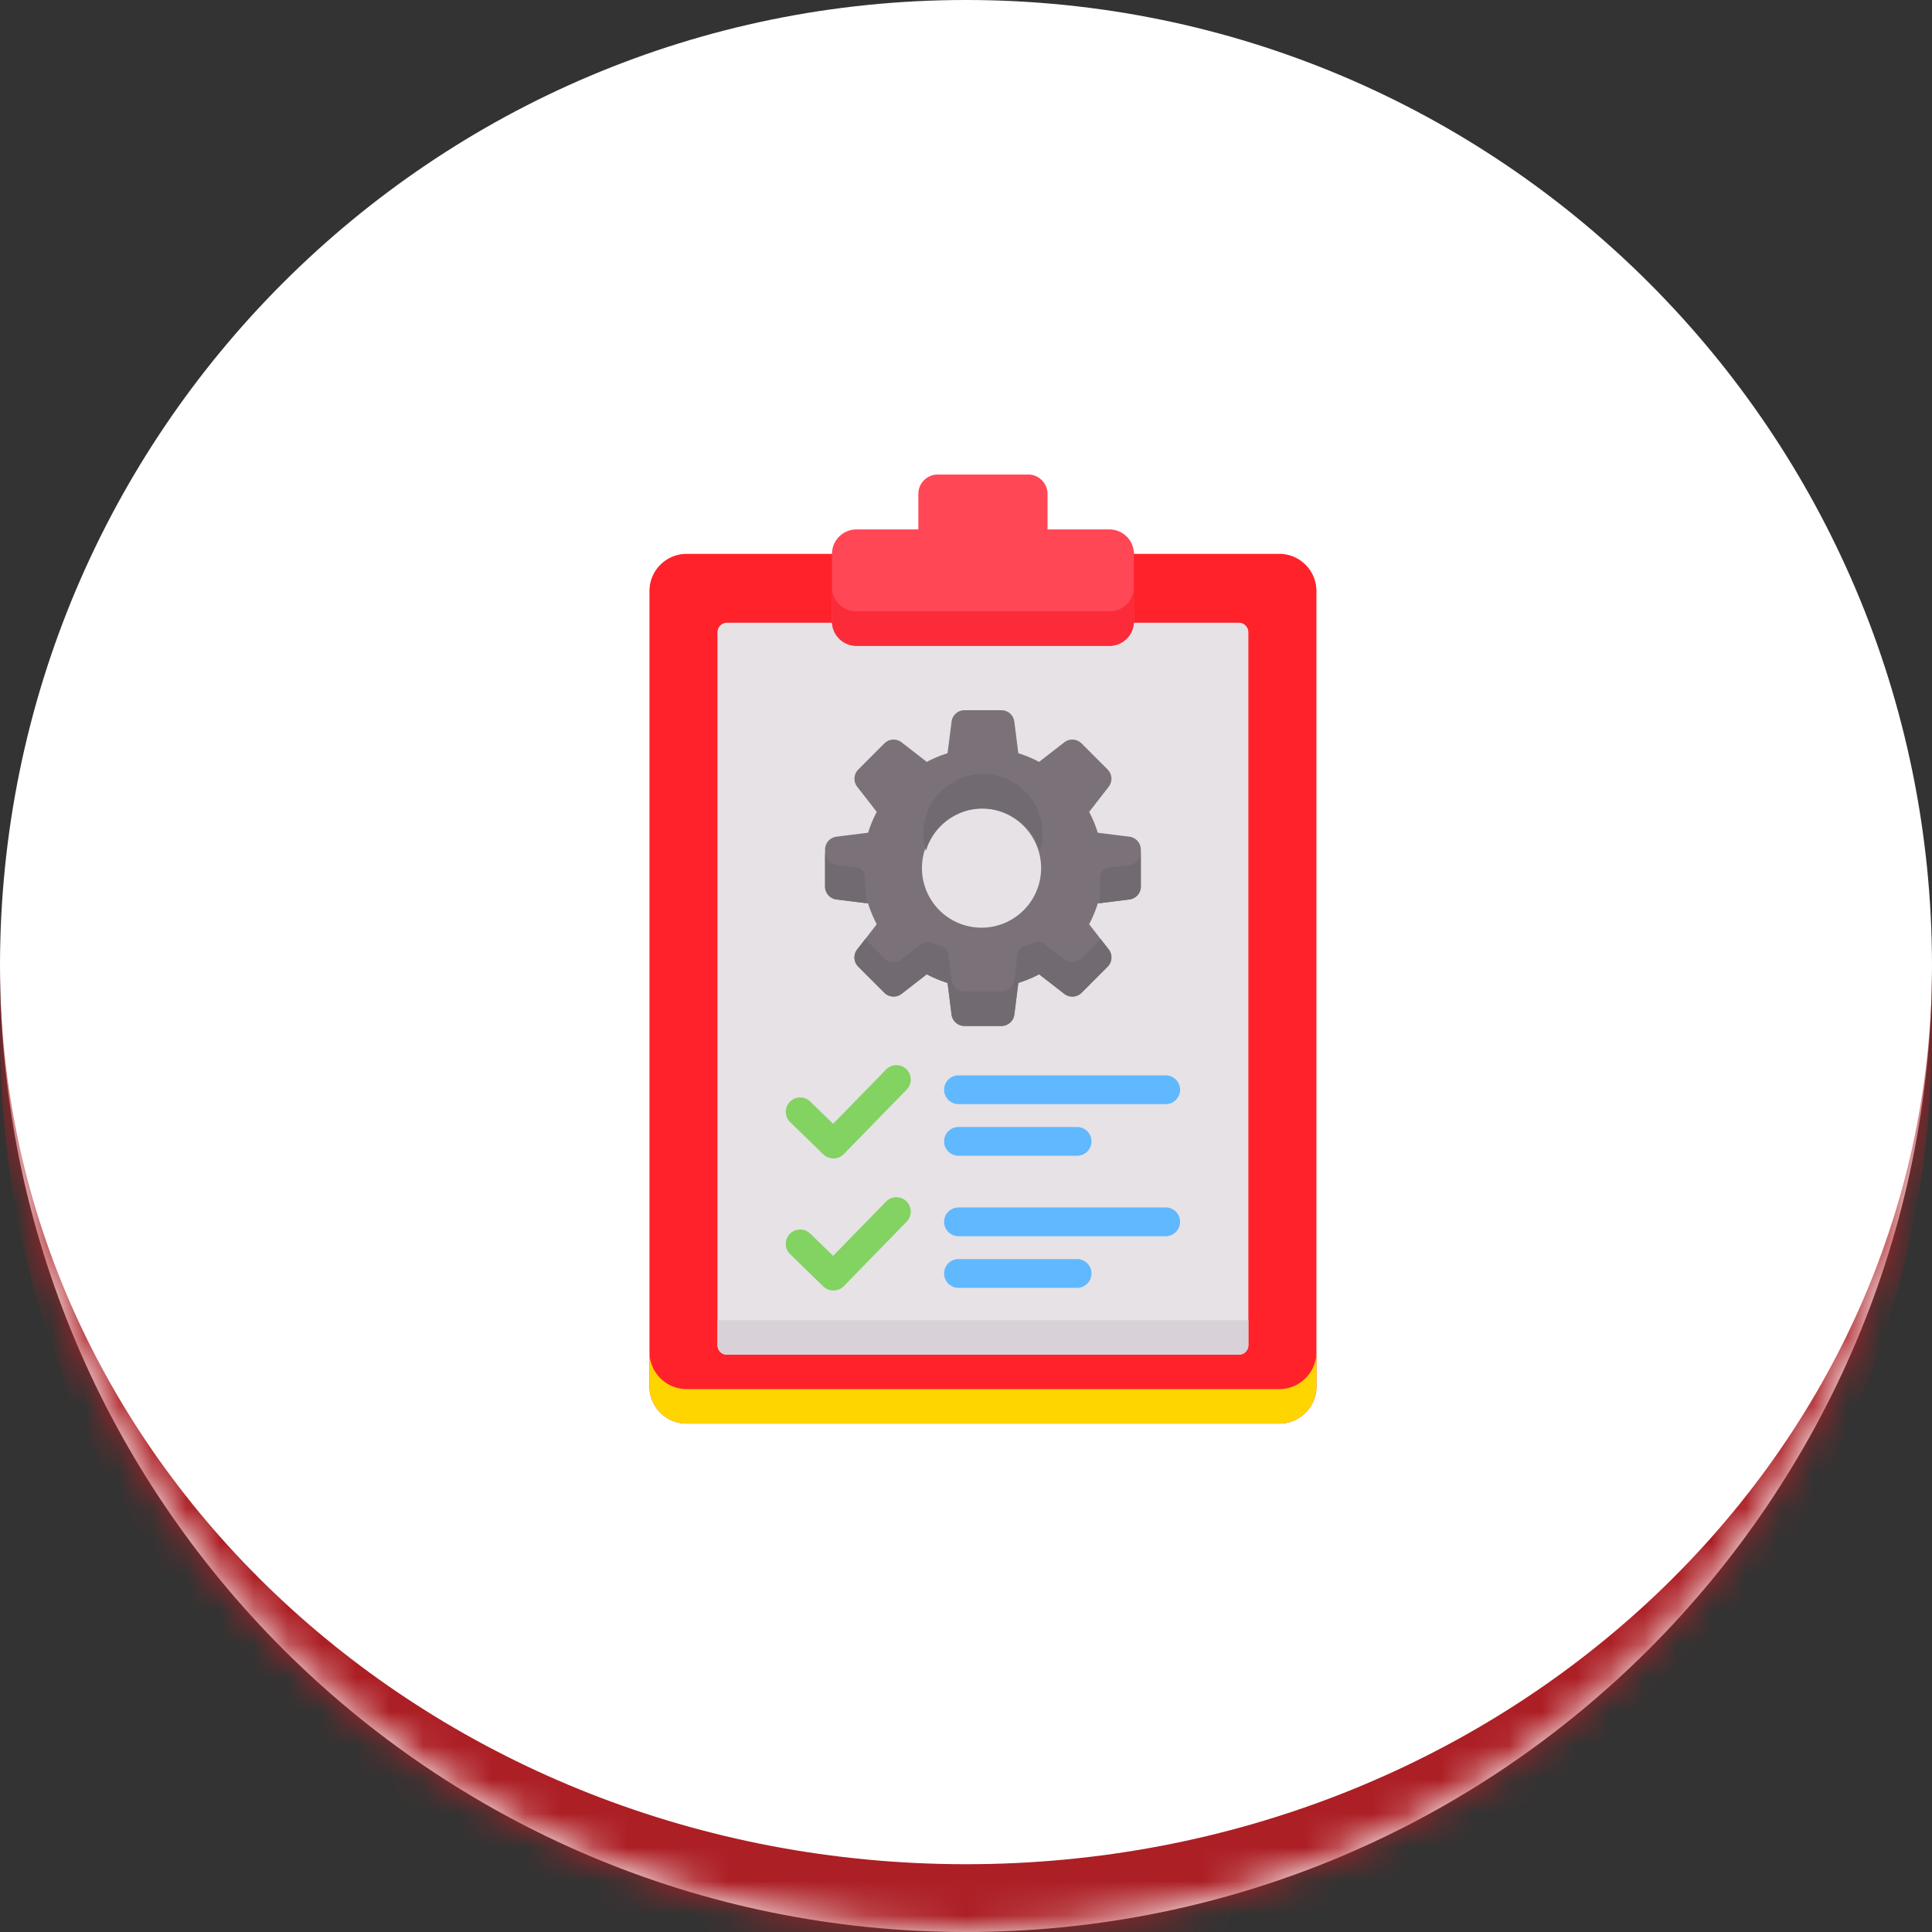
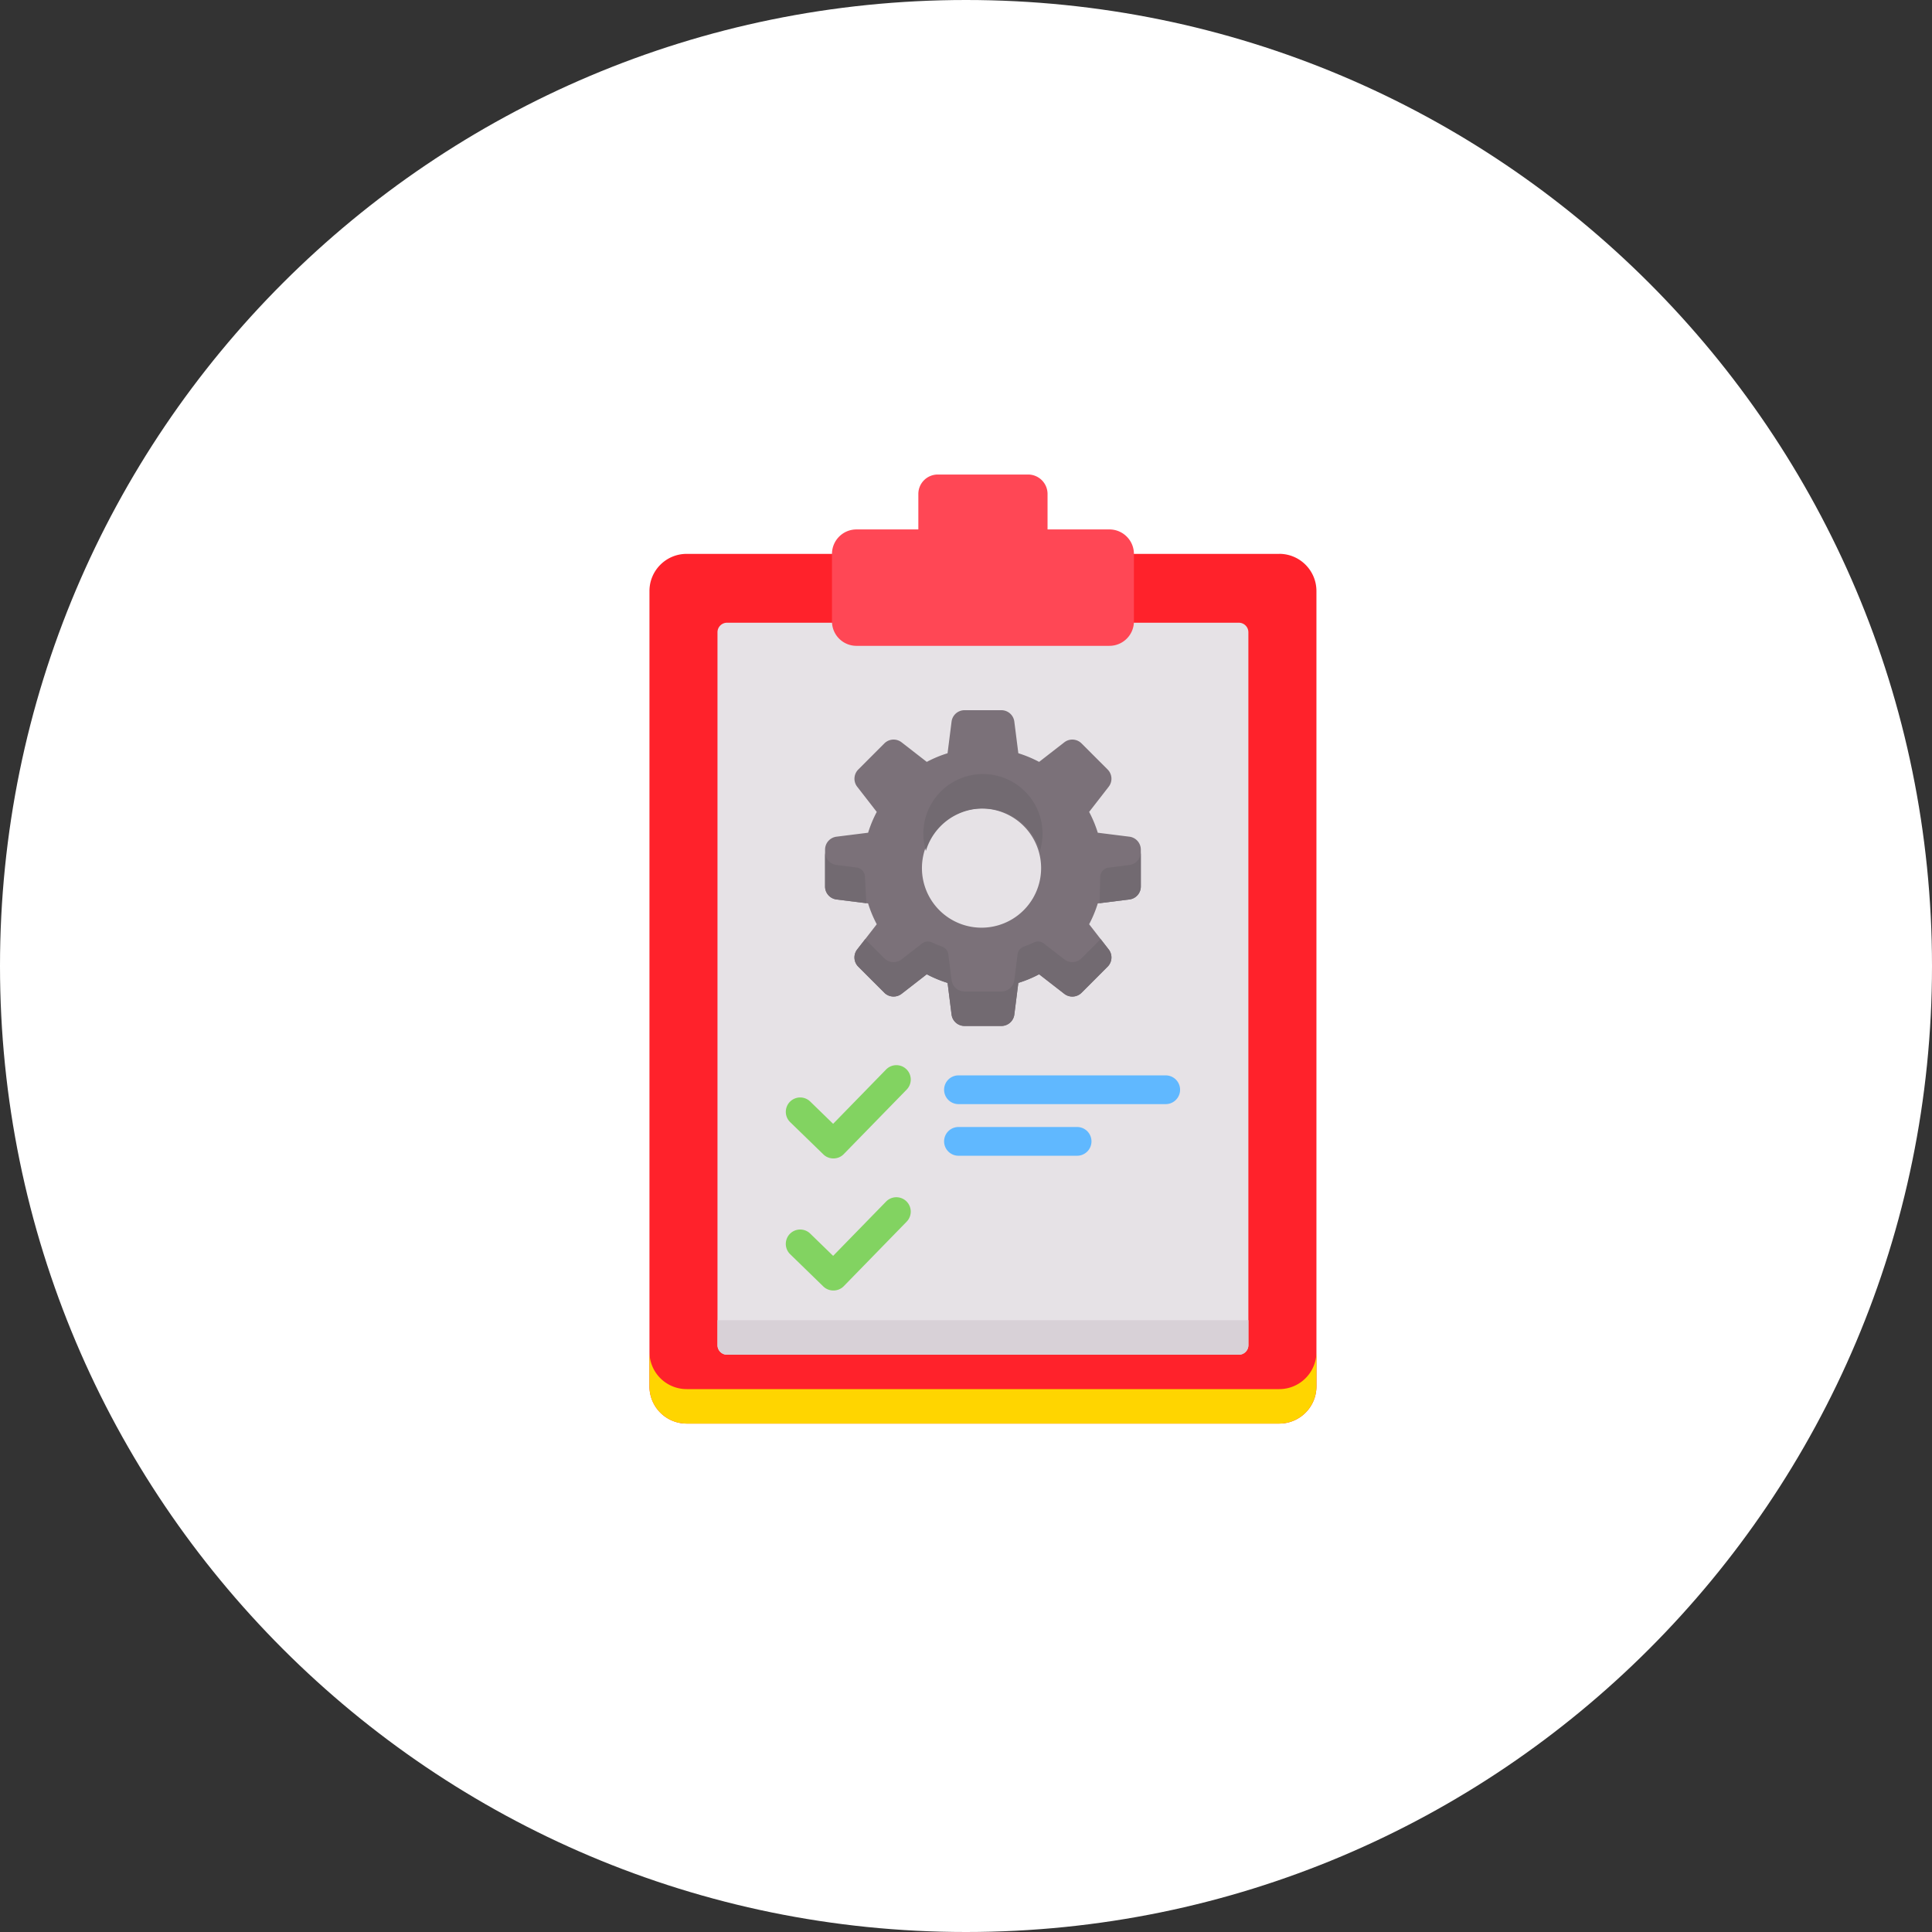
<svg xmlns="http://www.w3.org/2000/svg" width="57" height="57" fill="none">
  <rect width="100%" height="100%" fill="#333333" stroke="none" />
  <mask id="a" fill="#fff">
-     <path d="M0 28.5C0 12.76 12.76 0 28.5 0S57 12.76 57 28.5 44.24 57 28.5 57 0 44.24 0 28.5Z" />
-   </mask>
+     </mask>
  <path fill="#fff" d="M0 28.5C0 12.76 12.76 0 28.5 0S57 12.76 57 28.5 44.24 57 28.5 57 0 44.24 0 28.5Z" />
-   <path fill="#AC1F25" d="M0 0h57H0Zm57 30.5C57 46.24 44.24 59 28.5 59S0 46.24 0 30.5v-2C0 43.136 12.76 55 28.5 55S57 43.136 57 28.5v2ZM0 57V0v57ZM57 0v57V0Z" mask="url(#a)" />
+   <path fill="#AC1F25" d="M0 0h57H0Zm57 30.5C57 46.24 44.24 59 28.5 59S0 46.24 0 30.5v-2C0 43.136 12.76 55 28.5 55S57 43.136 57 28.5v2ZV0v57ZM57 0v57V0Z" mask="url(#a)" />
  <path fill="#FF222B" d="M37.742 16.34c.606 0 1.097.492 1.097 1.098v23.465c0 .606-.491 1.097-1.097 1.097H20.258a1.097 1.097 0 0 1-1.097-1.097V17.438c0-.606.491-1.097 1.097-1.097h17.484Z" />
  <path fill="#FFD500" d="M37.742 40.983H20.258a1.097 1.097 0 0 1-1.097-1.097v1.017c0 .606.491 1.097 1.097 1.097h17.484c.606 0 1.097-.491 1.097-1.097v-1.017c0 .606-.491 1.097-1.097 1.097Z" />
  <path fill="#E6E2E6" d="M33.454 18.372h3.095c.156 0 .282.127.282.282v21.032a.282.282 0 0 1-.282.282H21.45a.282.282 0 0 1-.282-.282V18.654c0-.155.126-.282.282-.282h3.095" />
  <path fill="#D8D1D7" d="M21.451 39.969H36.55a.282.282 0 0 0 .282-.283v-.734H21.169v.734c0 .156.126.283.282.283Z" />
  <path fill="#FF4755" d="M32.731 15.62h-1.825v-1.046a.574.574 0 0 0-.573-.574h-2.666a.573.573 0 0 0-.573.573v1.047h-1.826c-.399 0-.722.324-.722.723v1.989c0 .399.323.722.722.722H32.731c.4 0 .723-.323.723-.722v-1.99c0-.398-.323-.722-.723-.722Z" />
-   <path fill="#FC2B3A" d="M32.731 18.038h-7.463a.723.723 0 0 1-.722-.723v1.017c0 .399.323.722.722.722H32.731c.4 0 .723-.323.723-.722v-1.017c0 .4-.323.723-.723.723Z" />
  <path fill="#7B7179" d="M33.658 26.155v-1.088a.385.385 0 0 0-.337-.382l-.933-.117a3.515 3.515 0 0 0-.255-.614l.577-.743a.385.385 0 0 0-.032-.509l-.769-.769a.385.385 0 0 0-.509-.032l-.743.577a3.53 3.53 0 0 0-.613-.255l-.118-.932a.385.385 0 0 0-.382-.338h-1.088a.385.385 0 0 0-.382.338l-.118.932a3.53 3.53 0 0 0-.613.255l-.743-.577a.385.385 0 0 0-.509.032l-.769.77a.385.385 0 0 0-.032.508l.577.743c-.103.194-.189.4-.255.614l-.933.117a.385.385 0 0 0-.337.382v1.088c0 .194.145.358.337.382l.933.117c.066.215.152.42.255.614l-.577.744a.385.385 0 0 0 .032.508l.769.769c.137.137.355.15.509.032l.743-.577c.194.103.4.189.613.255l.118.933a.385.385 0 0 0 .382.337h1.088a.385.385 0 0 0 .382-.337l.118-.933c.213-.066.419-.152.613-.255l.743.577a.385.385 0 0 0 .51-.032l.768-.769a.385.385 0 0 0 .032-.508l-.577-.744c.103-.194.189-.4.255-.614l.933-.117a.385.385 0 0 0 .337-.382ZM29 27.369a1.758 1.758 0 1 1 0-3.515 1.758 1.758 0 0 1 0 3.515Z" />
  <path fill="#726A71" d="M29 22.837a1.758 1.758 0 0 0-1.683 2.266 1.758 1.758 0 0 1 3.366 0A1.758 1.758 0 0 0 29 22.837ZM32.474 27.707l-.565.565a.385.385 0 0 1-.509.032l-.603-.468a.282.282 0 0 0-.293-.032 3.51 3.51 0 0 1-.298.124.282.282 0 0 0-.185.23l-.095.757a.385.385 0 0 1-.382.337h-1.088a.385.385 0 0 1-.382-.337l-.095-.757a.282.282 0 0 0-.185-.23 3.51 3.51 0 0 1-.298-.124.282.282 0 0 0-.293.032l-.603.468a.385.385 0 0 1-.51-.032l-.564-.564-.236.303a.385.385 0 0 0 .032.51l.769.768c.137.137.355.15.509.032l.743-.577c.194.103.4.189.614.255l.117.933a.385.385 0 0 0 .382.337h1.088a.385.385 0 0 0 .382-.337l.118-.933c.214-.066.419-.152.613-.255l.743.577c.154.119.372.105.51-.032l.768-.769a.385.385 0 0 0 .032-.509l-.236-.303ZM25.518 25.86a.282.282 0 0 0-.247-.265l-.591-.075a.385.385 0 0 1-.338-.382v1.017c0 .194.145.358.338.382l.88.11-.042-.787ZM33.32 25.52l-.613.078a.282.282 0 0 0-.247.273l-.02.777.88-.111a.385.385 0 0 0 .338-.382v-1.017a.385.385 0 0 1-.337.382Z" />
  <path fill="#60B8FF" d="M34.392 31.727h-6.114a.424.424 0 1 0 0 .848h6.114a.424.424 0 1 0 0-.848ZM28.278 34.098h3.5a.424.424 0 1 0 0-.848h-3.5a.424.424 0 1 0 0 .848Z" />
  <path fill="#82D361" d="M23.304 32.507a.424.424 0 0 0 .009.6l.98.952c.165.161.438.158.599-.008l1.858-1.905a.424.424 0 0 0-.608-.592l-1.562 1.602-.676-.657a.424.424 0 0 0-.6.008Z" />
-   <path fill="#60B8FF" d="M34.816 36.048a.424.424 0 0 0-.424-.424h-6.114a.424.424 0 1 0 0 .848h6.114c.234 0 .424-.19.424-.424ZM28.278 37.147a.424.424 0 0 0 0 .848h3.5a.424.424 0 0 0 0-.848h-3.5Z" />
  <path fill="#82D361" d="m23.312 37.003.98.953c.166.16.438.157.6-.008l1.857-1.905a.424.424 0 1 0-.607-.593l-1.562 1.602-.676-.657a.424.424 0 0 0-.592.608Z" />
</svg>